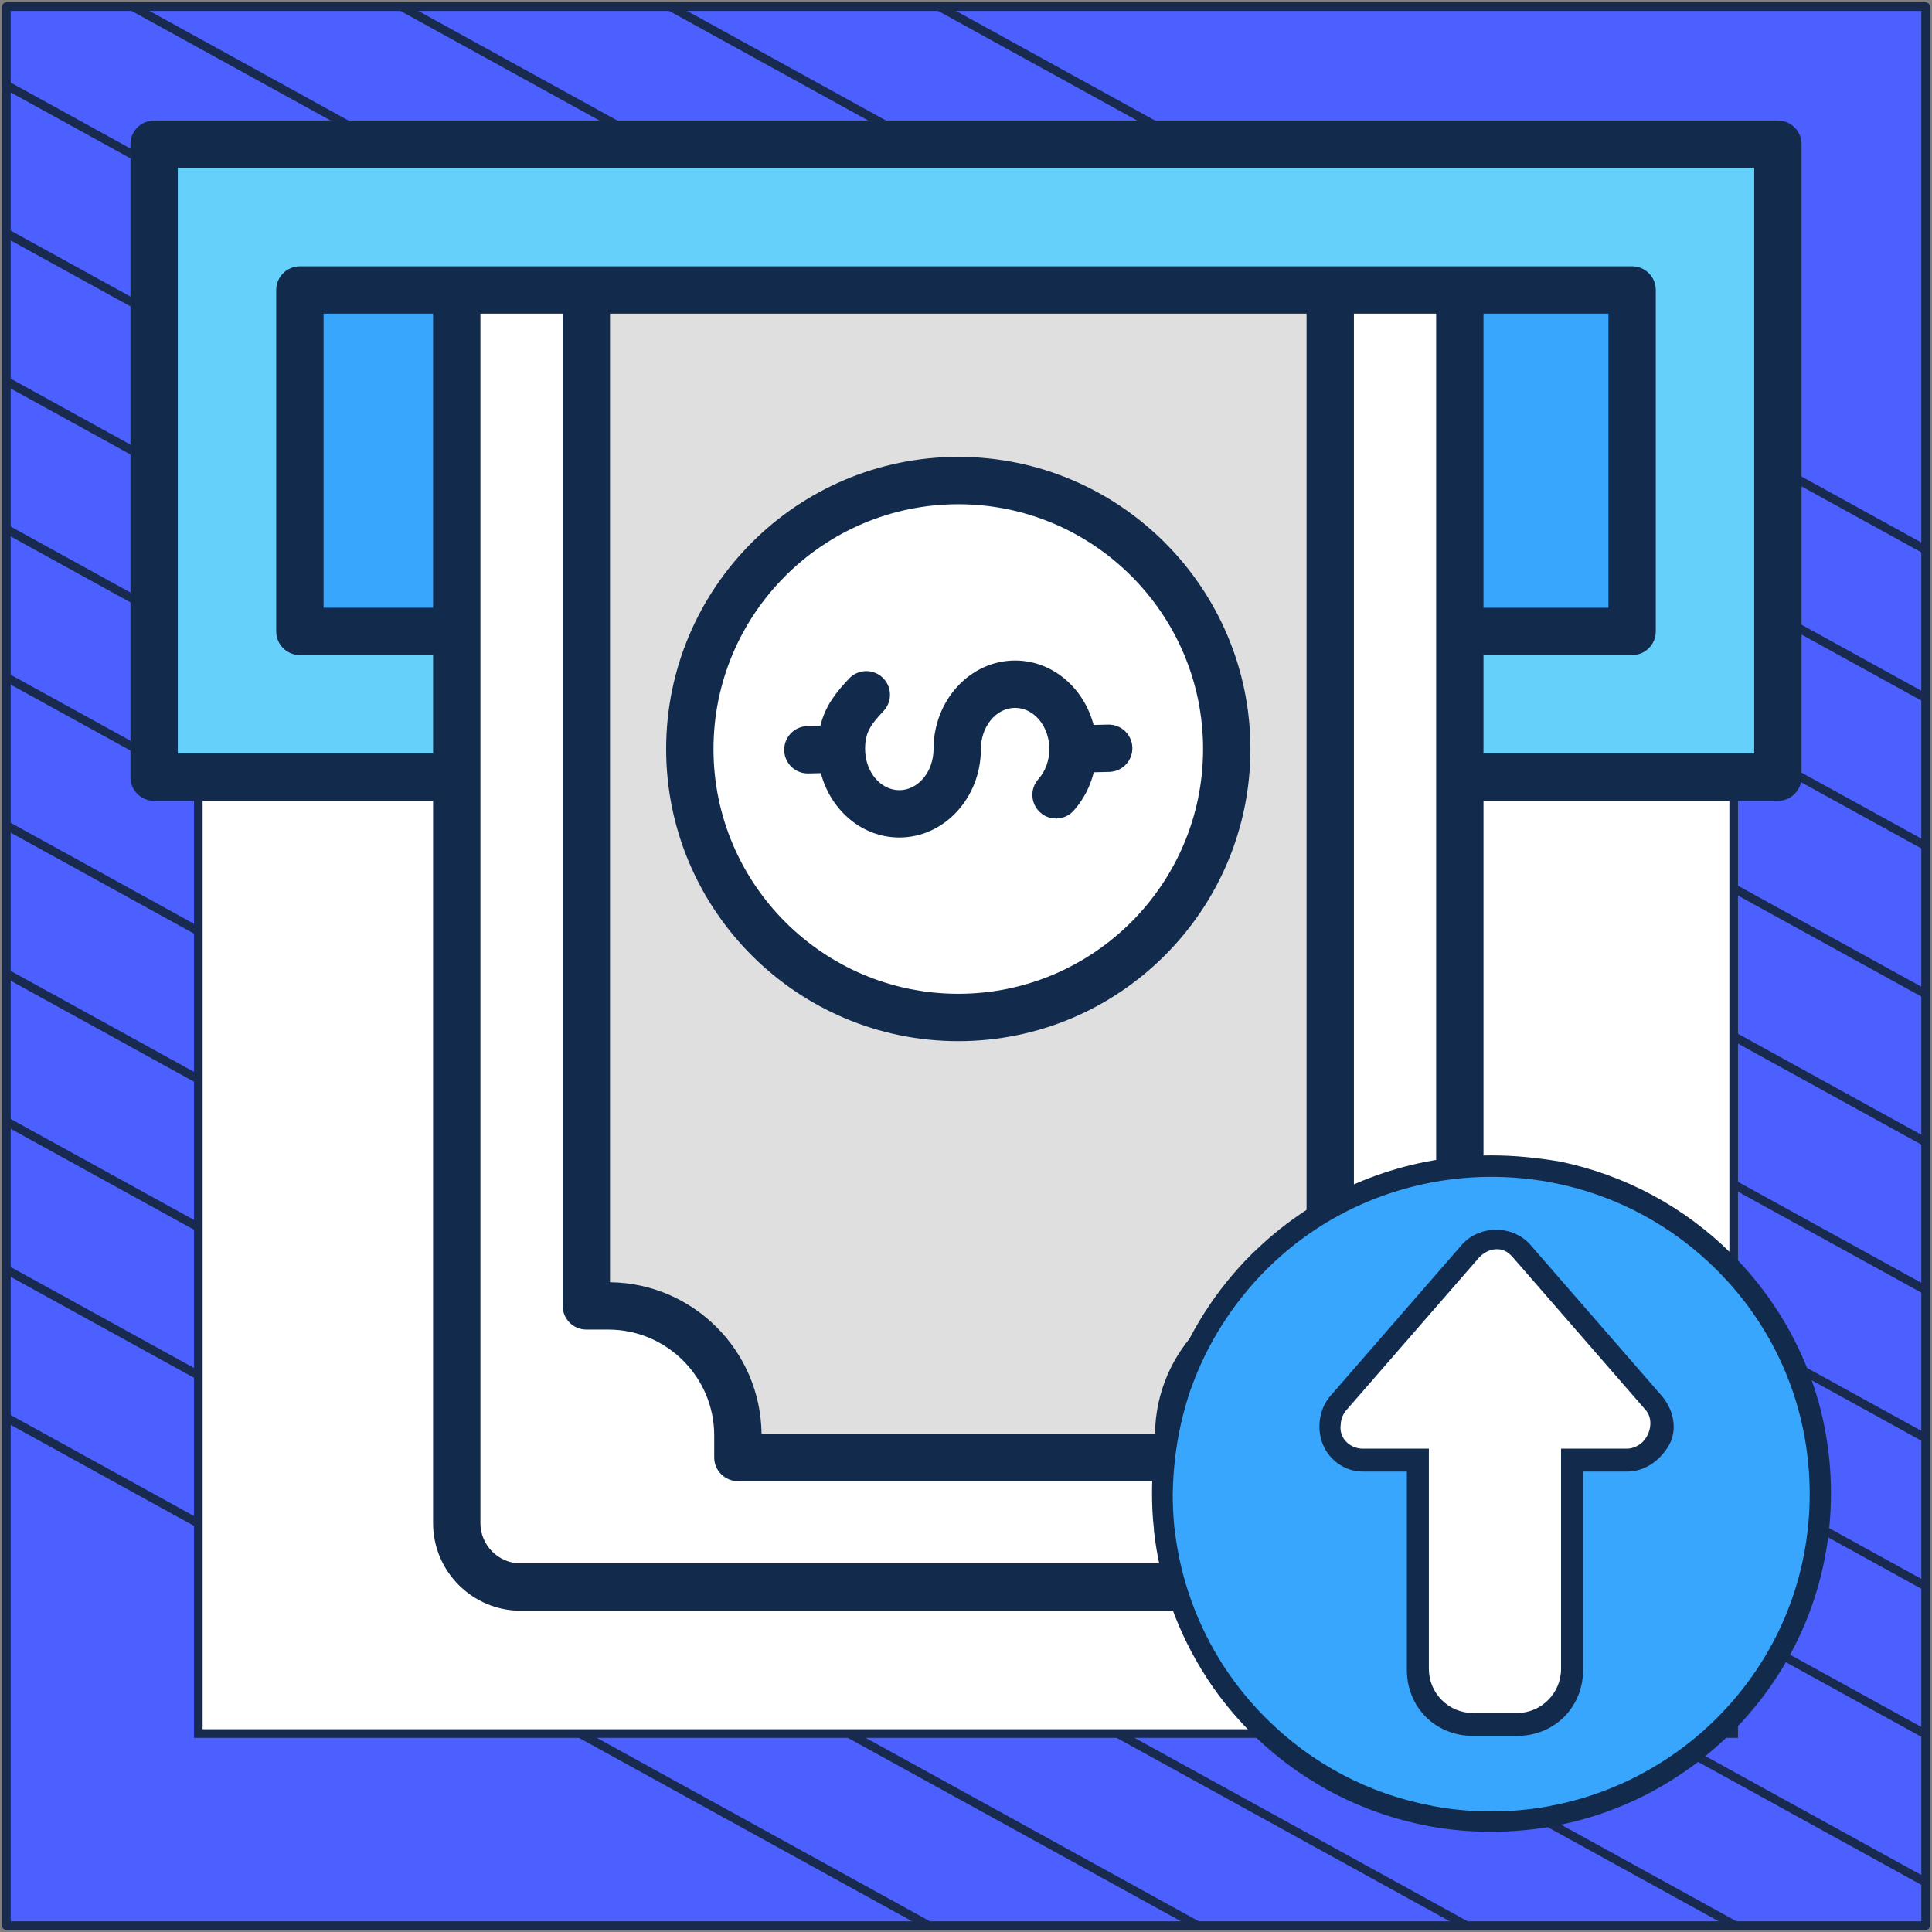
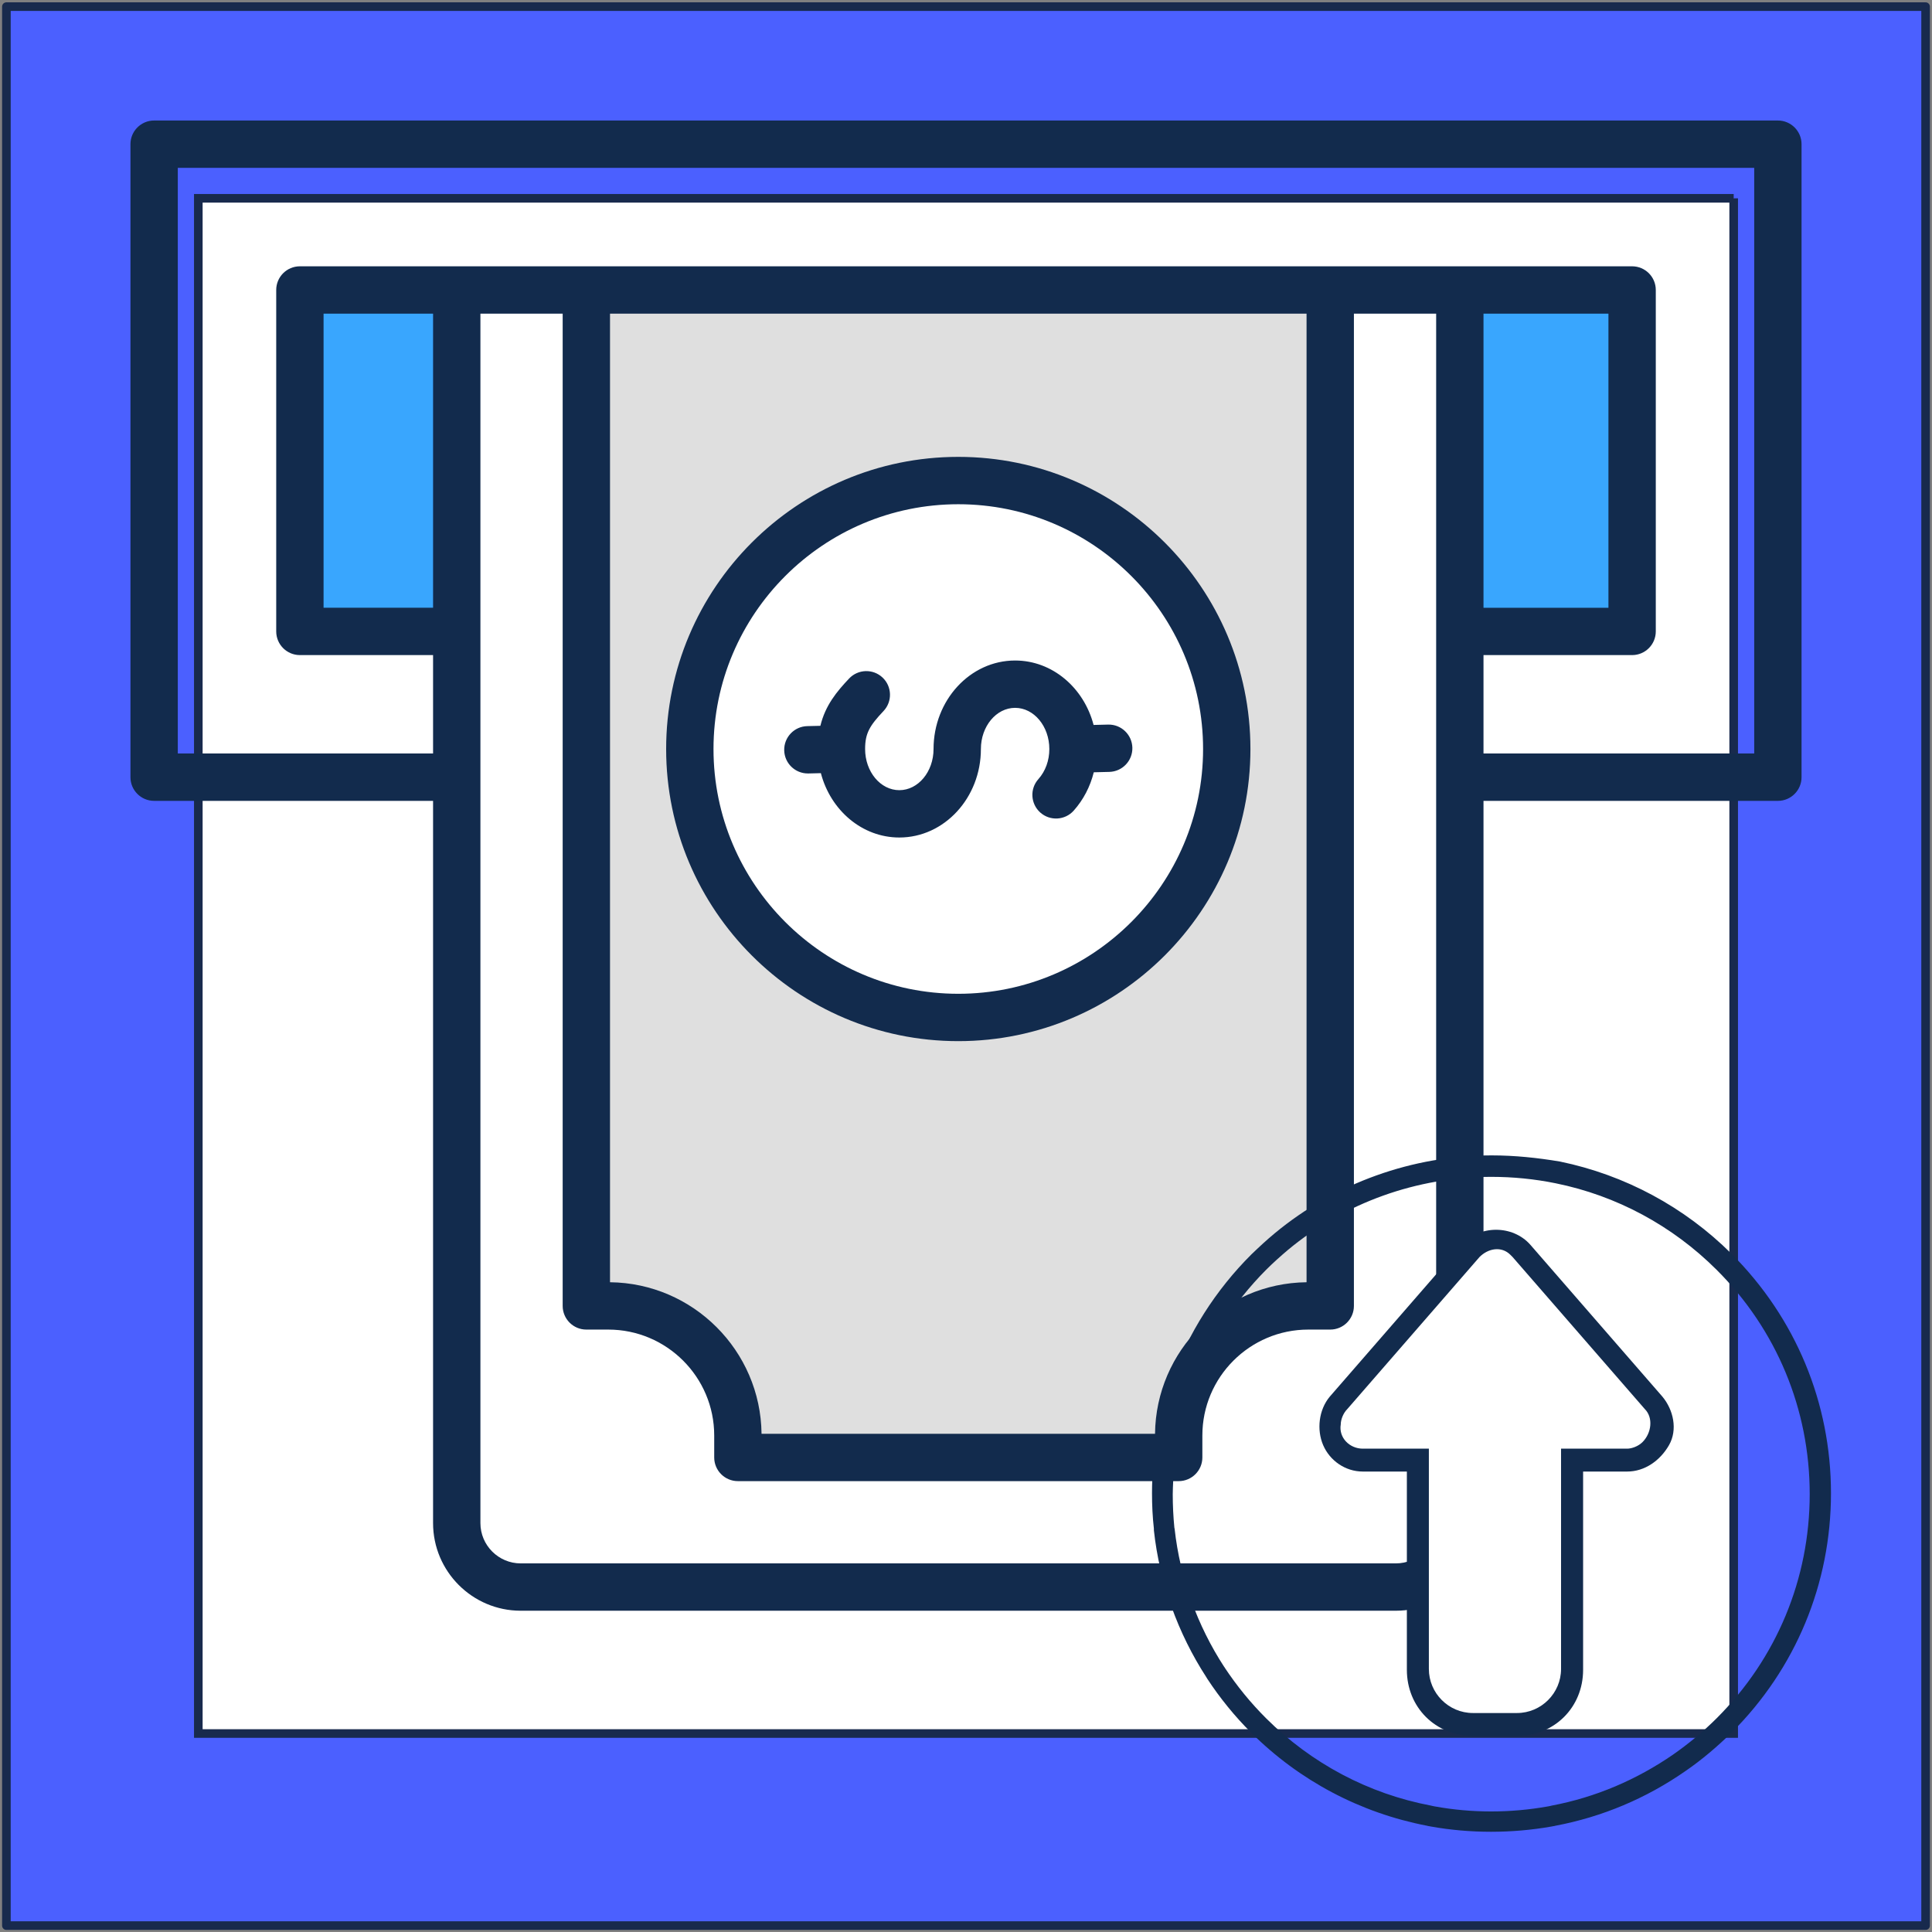
<svg xmlns="http://www.w3.org/2000/svg" width="302" height="302" viewBox="0 0 302 302" fill="none">
  <rect x="0" y="0" width="302" height="302" fill="#808080" stroke="none" />
  <path d="M301 1.038H1V301H301V1.038Z" fill="#4B60FF" stroke="#182A4D" stroke-width="1.346" stroke-linejoin="round" />
  <mask id="mask0_1_1715" style="mask-type:luminance" maskUnits="userSpaceOnUse" x="1" y="1" width="300" height="300">
-     <path d="M301 1H1V300.962H301V1Z" fill="white" />
-   </mask>
+     </mask>
  <g mask="url(#mask0_1_1715)">
    <path d="M-285.023 64.085L219.795 342.085" stroke="#182A4D" stroke-width="1.346" stroke-miterlimit="10" />
    <path d="M-263.954 52.544L240.933 330.581" stroke="#182A4D" stroke-width="1.346" stroke-miterlimit="10" />
    <path d="M-242.819 41.04L261.999 319.04" stroke="#182A4D" stroke-width="1.346" stroke-miterlimit="10" />
    <path d="M-221.682 29.536L283.136 307.536" stroke="#182A4D" stroke-width="1.346" stroke-miterlimit="10" />
    <path d="M-200.545 18.032L304.273 296.032" stroke="#182A4D" stroke-width="1.346" stroke-miterlimit="10" />
    <path d="M-179.41 6.528L325.408 284.528" stroke="#182A4D" stroke-width="1.346" stroke-miterlimit="10" />
    <path d="M-158.273 -5.014L346.545 273.024" stroke="#182A4D" stroke-width="1.346" stroke-miterlimit="10" />
    <path d="M-137.205 -16.517L367.613 261.483" stroke="#182A4D" stroke-width="1.346" stroke-miterlimit="10" />
    <path d="M-116.068 -28.021L388.749 249.979" stroke="#182A4D" stroke-width="1.346" stroke-miterlimit="10" />
    <path d="M-94.932 -39.525L409.886 238.475" stroke="#182A4D" stroke-width="1.346" stroke-miterlimit="10" />
    <path d="M-73.796 -51.029L431.023 226.971" stroke="#182A4D" stroke-width="1.346" stroke-miterlimit="10" />
-     <path d="M-52.659 -62.533L452.159 215.467" stroke="#182A4D" stroke-width="1.346" stroke-miterlimit="10" />
    <path d="M-31.591 -74.075L473.227 203.963" stroke="#182A4D" stroke-width="1.346" stroke-miterlimit="10" />
    <path d="M-10.454 -85.579L494.364 192.422" stroke="#182A4D" stroke-width="1.346" stroke-miterlimit="10" />
  </g>
-   <path d="M271 31H31V270.975H271V31Z" fill="white" stroke="#182A4D" stroke-width="1.346" stroke-miterlimit="10" />
-   <path fill-rule="evenodd" clip-rule="evenodd" d="M34.664 22.561H267.337C273.16 22.561 277.91 27.31 277.91 33.134V110.934C277.91 116.756 273.161 121.506 267.339 121.507C214.227 121.507 86.942 121.507 34.66 121.507C28.837 121.504 24.091 116.756 24.091 110.934V33.134C24.091 27.31 28.84 22.561 34.664 22.561Z" fill="#65D1FB" />
+   <path d="M271 31H31V270.975H271V31" fill="white" stroke="#182A4D" stroke-width="1.346" stroke-miterlimit="10" />
  <path fill-rule="evenodd" clip-rule="evenodd" d="M46.877 45.347H255.123V98.72H46.877V45.347Z" fill="#39A6FE" />
  <path fill-rule="evenodd" clip-rule="evenodd" d="M229.07 45.347V238.102C229.07 243.586 224.598 248.059 219.114 248.059H82.886C77.403 248.059 72.93 243.586 72.93 238.102V45.347H229.07Z" fill="white" />
  <path fill-rule="evenodd" clip-rule="evenodd" d="M208.898 45.347V198.369C208.898 201.494 206.552 204.086 203.444 204.397C193.929 205.352 186.364 212.916 185.41 222.431C185.098 225.54 182.506 227.885 179.381 227.885H122.619C119.495 227.885 116.903 225.54 116.591 222.431C115.637 212.917 108.073 205.352 98.558 204.397C95.449 204.086 93.103 201.494 93.103 198.369V45.347H208.898Z" fill="#DFDFDF" />
  <path d="M189.671 133.637C198.51 112.312 188.388 87.858 167.063 79.019C145.737 70.179 121.283 80.301 112.444 101.627C103.604 122.952 113.726 147.406 135.052 156.245C156.378 165.085 180.831 154.963 189.671 133.637Z" fill="white" />
  <path fill-rule="evenodd" clip-rule="evenodd" d="M122.584 117.294C122.534 115.246 124.15 113.55 126.194 113.503L128.237 113.456C129.013 110.251 130.795 108.11 132.726 106.065C134.128 104.58 136.47 104.51 137.958 105.911C139.444 107.311 139.512 109.659 138.109 111.145C135.948 113.433 135.229 114.612 135.229 117.083C135.229 120.63 137.628 123.516 140.578 123.516C143.528 123.516 145.927 120.63 145.927 117.083C145.927 109.453 151.648 103.247 158.677 103.247C164.505 103.247 169.428 107.513 170.944 113.319L173.216 113.264C175.255 113.212 176.955 114.829 177.005 116.876C177.054 118.916 175.437 120.612 173.394 120.659L170.973 120.719C170.416 122.955 169.355 125.01 167.837 126.714C166.476 128.236 164.136 128.368 162.611 127.01C161.087 125.644 160.954 123.308 162.316 121.786C163.419 120.549 164.026 118.878 164.026 117.082C164.026 113.535 161.627 110.647 158.676 110.647C155.728 110.647 153.328 113.535 153.328 117.082C153.328 124.709 147.609 130.915 140.577 130.915C134.753 130.915 129.831 126.654 128.314 120.856L126.372 120.903C126.341 120.903 126.311 120.903 126.28 120.903C124.279 120.903 122.632 119.306 122.584 117.294ZM149.794 78.819C128.695 78.819 111.53 95.983 111.53 117.082C111.53 138.179 128.695 155.343 149.794 155.343C170.893 155.343 188.059 138.179 188.059 117.082C188.059 95.983 170.893 78.819 149.794 78.819ZM149.794 162.746C174.974 162.746 195.46 142.261 195.46 117.083C195.46 91.904 174.974 71.416 149.794 71.416C124.614 71.416 104.128 91.904 104.128 117.083C104.128 142.261 124.614 162.746 149.794 162.746ZM274.209 117.784V26.239H27.793V117.784H67.695V102.4H46.878C44.834 102.4 43.177 100.741 43.177 98.699V45.329C43.177 43.282 44.834 41.627 46.878 41.627H255.123C257.167 41.627 258.824 43.282 258.824 45.329V98.699C258.824 100.742 257.167 102.401 255.123 102.401H231.893V117.784H274.209V117.784ZM231.893 49.028H251.423V95.001H231.893V49.028ZM95.355 49.028V200.433C108.35 200.577 118.897 211.122 119.041 224.122H180.547C180.691 211.122 191.237 200.577 204.234 200.433V49.028H95.355ZM224.492 238.082V49.028H211.636V204.134C211.636 206.174 209.979 207.833 207.934 207.833H204.504C195.374 207.833 187.947 215.261 187.947 224.39V227.823C187.947 229.863 186.29 231.522 184.246 231.522H115.342C113.298 231.522 111.642 229.863 111.642 227.823V224.39C111.642 215.261 104.215 207.833 95.085 207.833H91.654C89.611 207.833 87.954 206.174 87.954 204.134V49.028H75.096V238.082C75.096 241.552 77.922 244.381 81.394 244.381H218.194C221.666 244.381 224.492 241.552 224.492 238.082ZM67.695 95H50.579V49.028H67.695V95ZM277.91 18.838H24.091C22.047 18.838 20.391 20.498 20.391 22.537V121.485C20.391 123.529 22.047 125.186 24.091 125.186H67.695V238.081C67.695 245.631 73.84 251.78 81.394 251.78H218.194C225.747 251.78 231.893 245.631 231.893 238.081V125.187H277.91C279.952 125.187 281.609 123.53 281.609 121.485V22.538C281.609 20.498 279.952 18.838 277.91 18.838Z" fill="#122B4D" />
-   <path d="M285.342 233.469C285.342 204.887 262.27 181.815 233.688 181.815C231.966 181.815 230.589 181.815 228.867 182.159C208.894 183.881 191.676 197.311 184.789 216.251C182.723 221.761 181.69 227.615 181.69 233.469C181.69 262.051 204.762 285.123 233.344 285.123H236.787C264.336 283.057 285.342 260.673 285.342 233.469Z" fill="#39A6FE" />
  <path d="M254.35 230.025H247.463V261.017C247.463 266.871 242.986 271.348 237.132 271.348H230.245C224.391 271.348 219.914 266.871 219.914 261.017V230.025H213.027C210.272 230.025 207.861 228.303 206.828 225.893C205.795 223.482 206.139 220.383 207.861 218.317L228.523 194.556C231.278 191.457 236.443 191.457 239.198 194.556L259.86 218.317C261.581 220.383 262.27 223.482 260.893 225.893C259.515 228.303 257.105 230.025 254.35 230.025ZM233.688 199.033L213.027 223.138H223.357C225.424 223.138 226.801 224.515 226.801 226.581V261.017C226.801 263.084 228.178 264.461 230.245 264.461H237.132C239.198 264.461 240.575 263.084 240.575 261.017V226.581C240.575 224.515 241.953 223.138 244.019 223.138H254.35L233.688 199.033Z" fill="#122B4D" />
  <path d="M254.346 226.447H244.015V260.883C244.015 264.671 240.915 267.77 237.128 267.77H230.24C226.452 267.77 223.353 264.671 223.353 260.883V226.447H213.022C210.956 226.447 209.234 224.725 209.579 222.659C209.579 221.97 209.923 220.937 210.612 220.248L231.273 196.488C232.651 195.11 234.717 194.766 236.094 196.143L236.439 196.488L257.1 220.248C258.478 221.626 258.133 224.036 256.756 225.414C256.067 226.103 255.034 226.447 254.346 226.447Z" fill="white" />
  <path d="M233.163 180.604C220.786 180.604 208.745 184.925 199.273 192.769C198.052 193.776 196.831 194.908 195.61 196.083C190.053 201.62 185.717 208.415 183.107 215.756C183.107 215.798 183.065 215.84 183.065 215.882L183.023 215.924V215.966C181.044 221.587 180.076 227.46 180.076 233.416C180.076 235.262 180.16 237.108 180.37 238.953C180.37 238.995 180.37 239.079 180.37 239.121V239.205C181.254 247.385 184.117 255.313 188.58 262.192C188.622 262.276 188.664 262.318 188.706 262.402C190.685 265.422 193 268.275 195.568 270.834C203.104 278.342 212.619 283.376 223.059 285.389L223.228 285.431C223.396 285.473 223.564 285.473 223.691 285.515C229.795 286.606 236.321 286.606 242.509 285.515C242.635 285.473 242.804 285.473 242.972 285.431L243.141 285.389C250.466 284.005 257.328 281.111 263.475 276.832C266.043 275.07 268.442 273.015 270.674 270.834C280.693 260.85 286.208 247.553 286.208 233.416C286.208 219.28 280.693 206.024 270.674 195.999C263.306 188.658 254.002 183.666 243.856 181.569C240.362 180.982 236.784 180.604 233.163 180.604ZM186.138 217.141C186.138 217.099 186.18 217.057 186.18 217.015L186.222 216.973V216.931C188.664 210.051 192.748 203.675 197.926 198.474C199.02 197.383 200.199 196.334 201.336 195.37C210.219 187.987 221.502 183.96 233.121 183.96C236.489 183.96 239.899 184.295 243.183 184.967C252.697 186.896 261.412 191.594 268.316 198.474C277.704 207.828 282.883 220.287 282.883 233.542C282.883 246.798 277.704 259.256 268.316 268.61C266.253 270.666 263.98 272.553 261.58 274.231C255.813 278.216 249.413 280.943 242.551 282.243L242.383 282.285C242.257 282.327 242.13 282.327 241.962 282.369C236.11 283.418 230.048 283.418 224.28 282.369C224.112 282.327 223.985 282.327 223.859 282.285L223.691 282.243C213.924 280.398 204.999 275.658 197.926 268.61C195.484 266.177 193.337 263.535 191.443 260.682C191.443 260.64 191.4 260.64 191.4 260.598C191.4 260.598 191.4 260.556 191.358 260.556C187.148 254.096 184.454 246.63 183.612 238.995L183.57 238.786C183.402 237.066 183.317 235.304 183.317 233.584C183.402 227.921 184.328 222.384 186.138 217.141Z" fill="#122B4D" />
</svg>